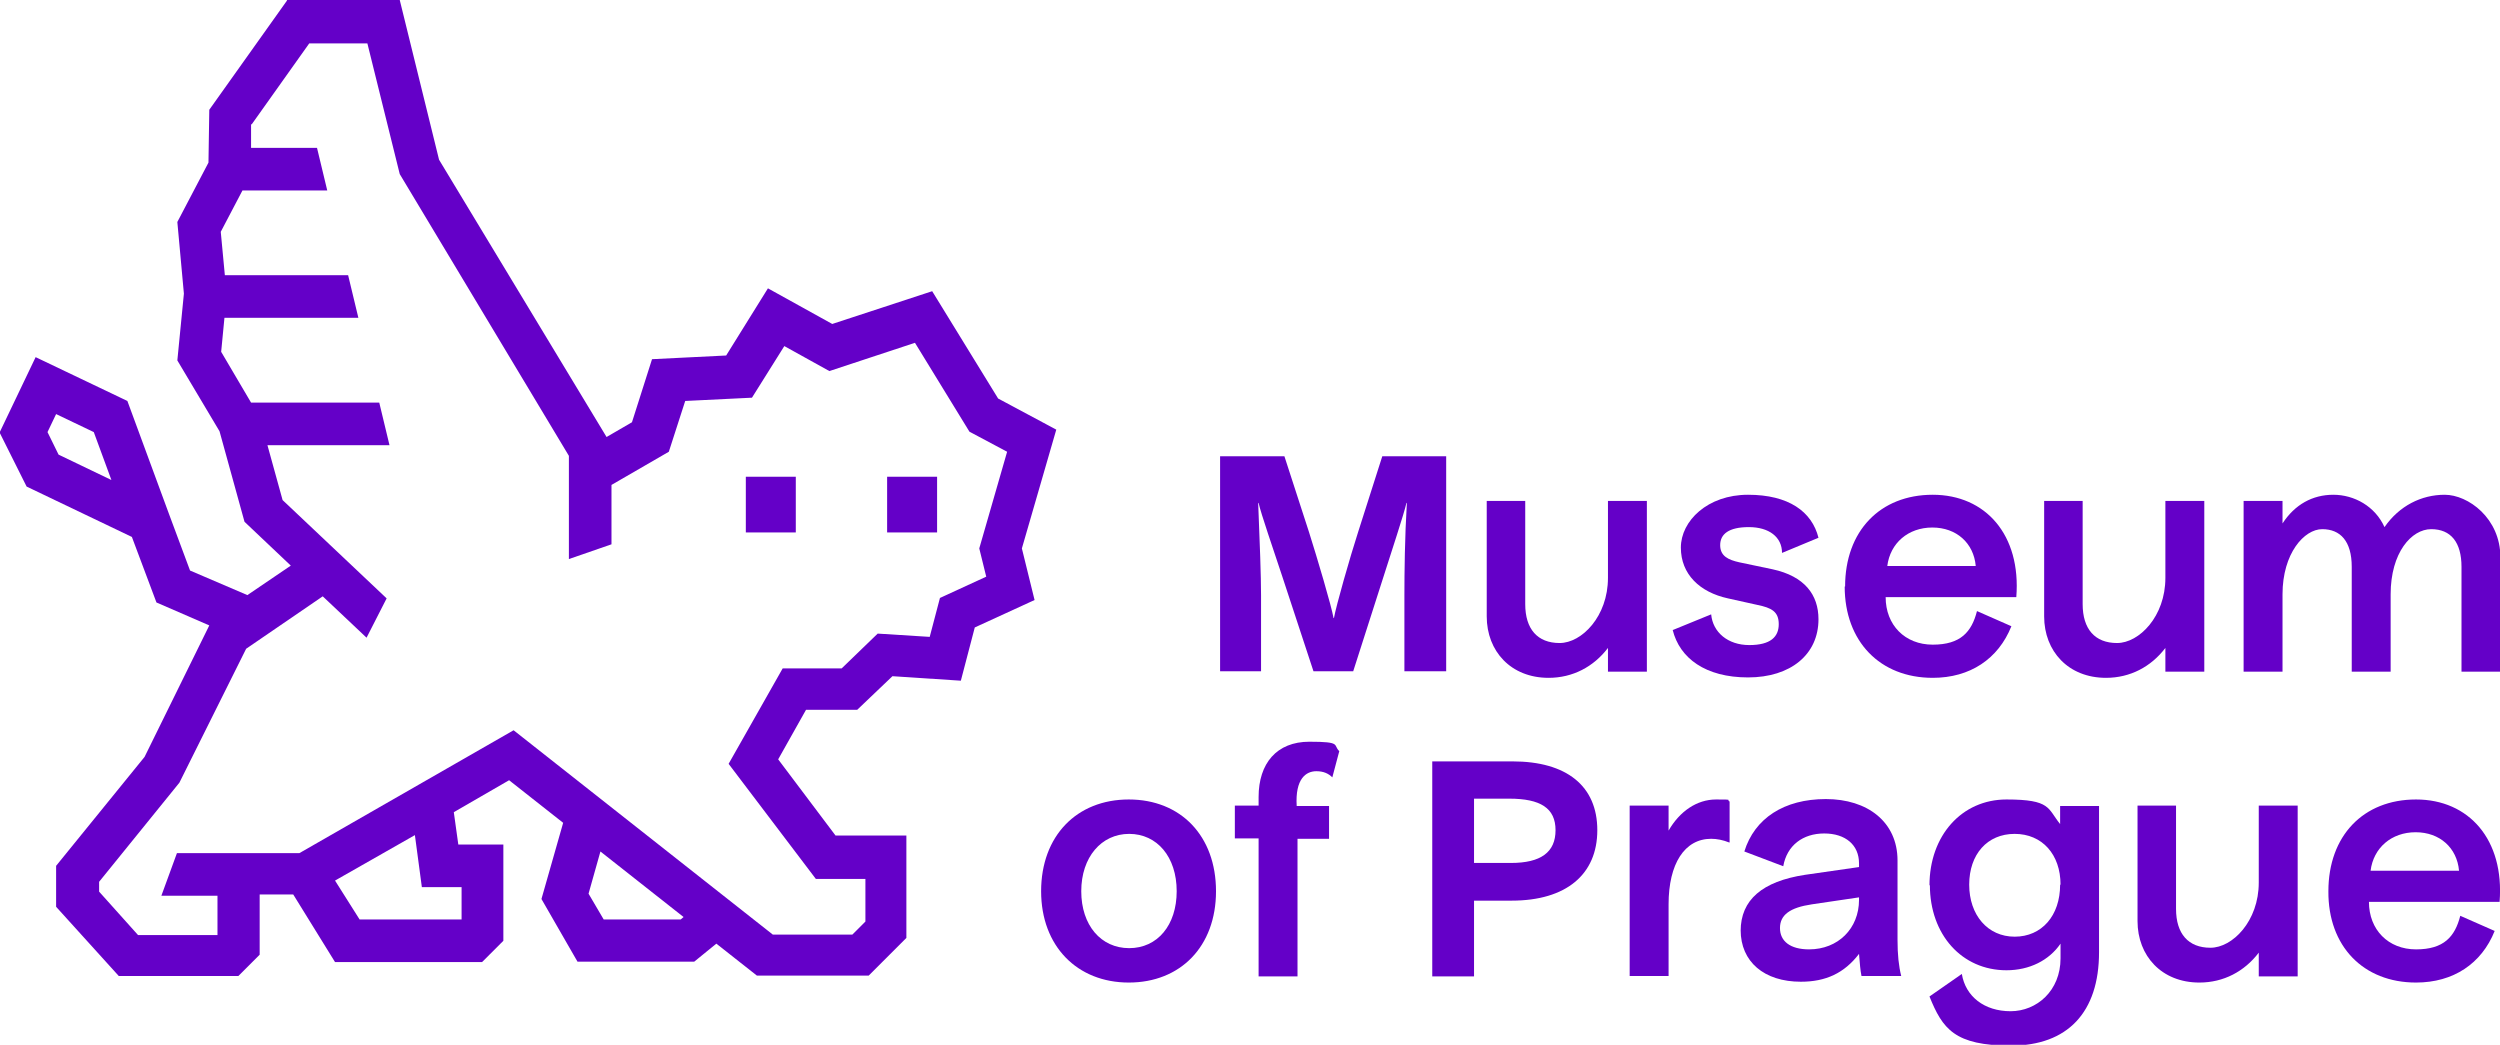
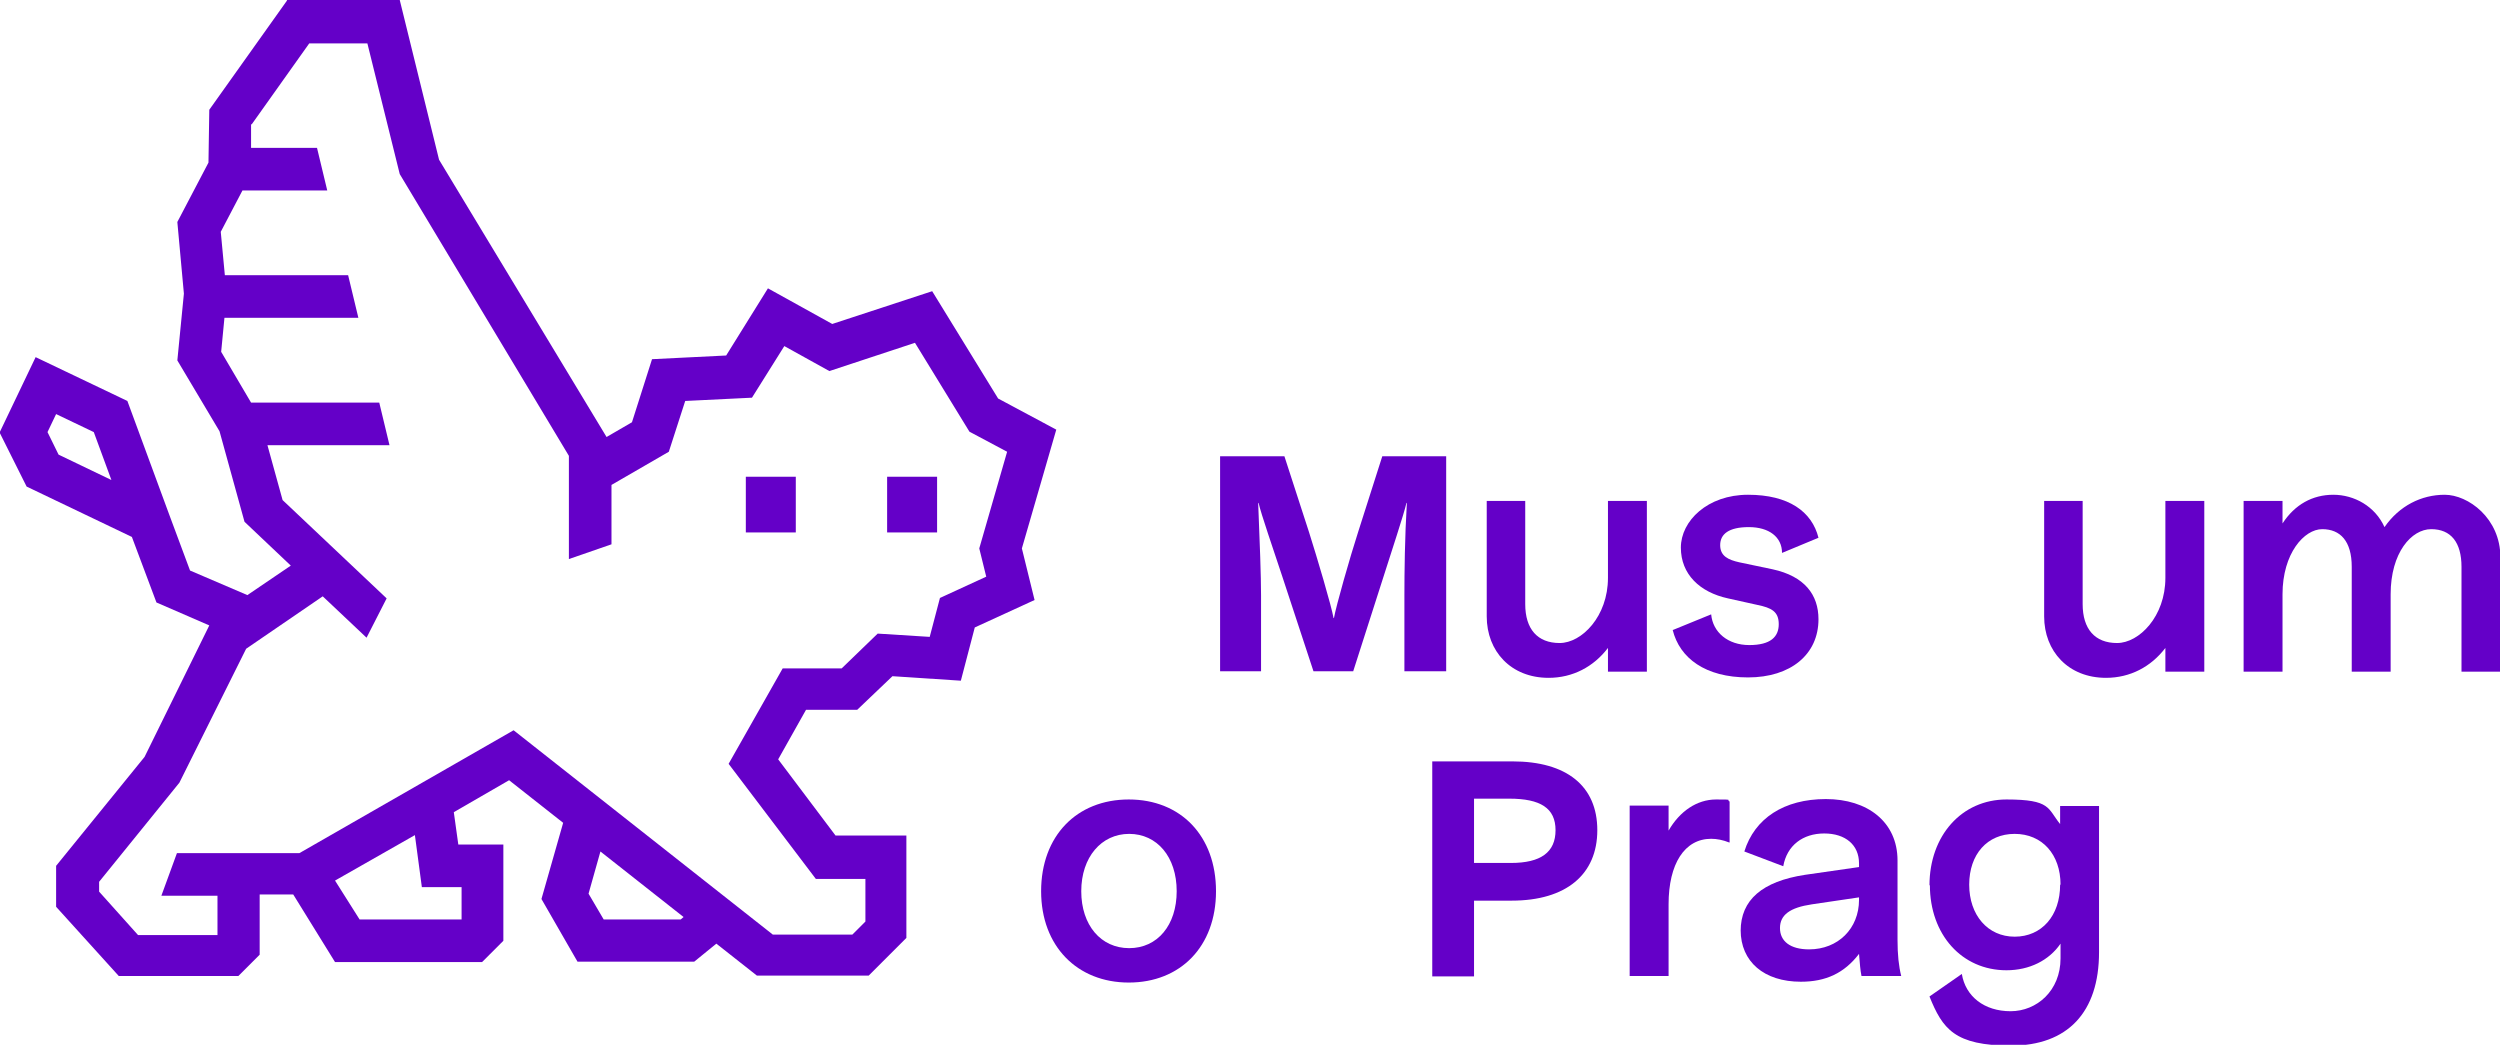
<svg xmlns="http://www.w3.org/2000/svg" version="1.1" id="Vrstva_1" x="0px" y="0px" viewBox="0 0 610.4 255.1" style="enable-background:new 0 0 610.4 255.1;" xml:space="preserve">
  <style type="text/css">
	.st0{fill:#6400C8;}
</style>
  <g>
    <g id="Final_Geometric">
      <g>
        <rect x="182.1" y="116.4" class="st0" width="12.2" height="13.6" />
        <rect x="216.6" y="116.4" class="st0" width="12.2" height="13.6" />
        <path class="st0" d="M143.7,218.2l2.9-10.3l20.3,16l-0.7,0.6h-18.8L143.7,218.2L143.7,218.2z M81.8,215l19.5-11.1l1.7,12.7h9.7     v7.9H87.8L81.8,215L81.8,215z M14.3,111l-2.7-5.5l2.1-4.4l9.2,4.4l4.3,11.7L14.3,111z M61.5,30.3l14-19.7h14.2l7.9,31.9     l41.3,68.8v25.2l10.4-3.6v-14.5l14-8.1l4-12.4l16.3-0.8l7.9-12.6l11,6.1l20.9-6.9l13.3,21.7l9.2,4.9l-6.8,23.6l1.7,6.9l-11.3,5.2     l-2.5,9.5l-12.7-0.8l-8.8,8.5h-14.4l-13.2,23.3l21.3,28.1h12.1V225l-3.2,3.2h-19.4l-63.3-49.9l-52.3,30H43.2l-3.8,10.4h13.7v9.6     H33.7l-9.5-10.6v-2.4l19.6-24.2l16.3-32.7l18.7-12.8l10.7,10.1l4.9-9.6l-25.4-24l-3.7-13.4h29.8l-2.5-10.4H61.3L54,85.9l0.8-8.3     h32.7L85,67.2H54.9l-1-10.6l5.3-10.1h20.7l-2.5-10.4H61.3v-5.7L61.5,30.3z M70.1,0.1l-19,26.7l-0.2,12.9l-7.6,14.5l1.6,17.5     L43.3,88l10.3,17.3l6.1,22.1L71,138.1l-10.6,7.2l-14-6l-5.1-13.7L31.1,97.9L8.7,87.2l-8.8,18.4l6.6,13.2l25.7,12.3l6,16l12.9,5.6     l-15.8,32.1l-21.6,26.6v10L29,238.3h29.2l5.2-5.2v-14.7h8.2l10.2,16.5h35.9l5.2-5.2v-23.5h-11l-1.1-7.9l13.5-7.8l13.2,10.4     l-5.3,18.6l8.8,15.3h28.5l5.4-4.4l9.9,7.8h27.3l9.2-9.2v-25H204l-14-18.6l6.8-12.1h12.5l8.6-8.2l16.7,1.1l3.4-13l14.6-6.7     l-3.1-12.6l8.4-29l-14.2-7.6l-16.1-26.2l-24.4,8l-15.7-8.7l-10.2,16.4l-18.1,0.9l-4.9,15.4l-6.2,3.6L107.2,39L97.6,0H70L70.1,0.1     z" />
        <g>
          <path class="st0" d="M254.2,217.6c0-13.5,8.7-22.4,21.4-22.4s21.3,8.9,21.3,22.4c0,13.5-8.7,22.3-21.3,22.3      S254.2,231,254.2,217.6z M287.3,217.6c0-8.4-4.8-14-11.6-14s-11.7,5.7-11.7,14s4.8,13.9,11.7,13.9S287.3,225.9,287.3,217.6      L287.3,217.6z" />
-           <path class="st0" d="M316.8,204.7v33.7h-9.5v-33.7h-5.8v-8h5.8v-2.1c0-8.2,4.4-13.5,12.4-13.5s5.7,0.8,7.3,2.3l-1.7,6.4      c-0.9-0.9-2.1-1.5-3.9-1.5c-2.5,0-5.2,1.8-4.8,8.5h7.9v8h-7.9L316.8,204.7z" />
          <path class="st0" d="M349.7,238.4v-52.5h19.6c13.2,0,20.7,6,20.7,16.8s-7.6,17.2-20.9,17.2h-9.2v18.5H349.7z M359.9,195v15.7h9      c7.3,0,10.9-2.6,10.9-8s-3.7-7.7-11.3-7.7h-8.7H359.9z" />
          <path class="st0" d="M397.9,238.4v-41.7h9.5v6.1c2.7-4.7,6.9-7.6,11.6-7.6s2.3,0.1,3.3,0.5v10h-0.1c-1.5-0.6-3-0.9-4.4-0.9      c-6.5,0-10.4,6.1-10.4,16v17.5h-9.5V238.4z" />
          <path class="st0" d="M425,227.3c0-7.6,5.3-12.1,15.7-13.7l13.2-1.9v-0.9c0-4.5-3.3-7.3-8.5-7.3s-9.1,2.9-10,8l-9.5-3.6      c2.5-8.1,9.7-12.8,19.9-12.8s17.5,5.6,17.5,15v19.4c0,3.6,0.3,6.4,0.9,8.8h-9.7c-0.3-1.5-0.4-3-0.6-5.4      c-3.6,4.7-8.1,6.8-14.2,6.8c-9,0-14.7-4.9-14.7-12.6L425,227.3z M453.9,219.8v-0.7l-11.5,1.7c-5.4,0.8-7.8,2.6-7.8,5.8      s2.5,5.2,7.1,5.2c7.1,0,12.2-5.1,12.2-12.1L453.9,219.8z" />
          <path class="st0" d="M471.1,216.2c0-12.2,7.9-21,18.8-21s10,2.2,13.1,6v-4.4h9.5v35.7c0,14.7-7.7,22.8-21.5,22.8      s-16.7-4.1-19.9-12l7.9-5.5c0.9,5.5,5.5,9.1,11.9,9.1s12.2-5,12.2-12.9v-3.6c-2.8,4.1-7.6,6.5-13.2,6.5      c-10.9,0-18.7-8.7-18.7-20.8L471.1,216.2z M503.1,216c0-7.4-4.5-12.4-11.2-12.4s-11.1,5-11.1,12.4s4.5,12.7,11.1,12.7      S503,223.6,503,216H503.1z" />
-           <path class="st0" d="M531.3,196.7v25.2c0,6.1,3,9.5,8.4,9.5s11.8-6.5,11.8-15.9v-18.8h9.5v41.7h-9.5v-5.8      c-3.5,4.6-8.6,7.3-14.5,7.3c-9.2,0-15.1-6.5-15.1-15v-28.2h9.5L531.3,196.7z" />
-           <path class="st0" d="M568.5,217.6c0-13.5,8.5-22.4,21.4-22.4s21.6,9.8,20.4,25h-31.9c0,6.8,4.7,11.6,11.5,11.6s9.5-3.1,10.8-8.2      l8.4,3.7c-3.2,8-10.1,12.6-19.2,12.6C577,239.9,568.4,231,568.5,217.6L568.5,217.6z M578.8,212.6h21.6      c-0.5-5.6-4.7-9.4-10.6-9.4S579.5,207,578.8,212.6z" />
        </g>
        <path class="st0" d="M297.6,111.4h16l6,18.5c2,6.3,5.5,18.1,6,21h0.1c0.5-2.9,3.9-14.8,5.9-21l5.9-18.5h15.6v52.5h-10.2v-18.5     c0-5.5,0.1-14.4,0.6-22.6h-0.1c-0.6,2.7-3.8,12.3-5.6,18l-7.4,23.1h-9.7l-7.6-23.1c-2.2-6.7-5.2-15.3-5.8-18h-0.1     c0.4,9.9,0.7,17.8,0.7,22.5v18.6h-10v-52.5H297.6z" />
        <path class="st0" d="M372.4,122.3v25.2c0,6.1,3,9.5,8.4,9.5s11.8-6.5,11.8-15.9v-18.8h9.5V164h-9.5v-5.8     c-3.5,4.6-8.6,7.3-14.5,7.3c-9.2,0-15.1-6.5-15.1-15v-28.2H372.4L372.4,122.3z" />
        <path class="st0" d="M408.5,153.8l9.3-3.8c0.4,4.4,4.1,7.5,9.3,7.5s7.2-2,7.2-5.1s-1.8-4-5.2-4.7l-7.2-1.6     c-6.9-1.5-11.5-5.9-11.5-12.4s6.5-12.9,16.4-12.9s15.6,4.1,17.2,10.5l-8.9,3.7c0-3.9-3.2-6.3-8.1-6.3s-7,1.7-7,4.4s2,3.6,4.7,4.2     l8.1,1.7c7.8,1.7,11.2,6.2,11.2,12.2c0,8.6-6.8,14.2-17.2,14.2s-16.7-4.7-18.4-11.6L408.5,153.8z" />
-         <path class="st0" d="M450.5,143.2c0-13.5,8.5-22.4,21.4-22.4s21.6,9.8,20.4,25h-31.9c0,6.8,4.7,11.6,11.5,11.6s9.5-3.1,10.8-8.2     l8.4,3.7c-3.2,8-10.1,12.6-19.2,12.6c-12.9,0-21.5-8.9-21.5-22.3L450.5,143.2z M460.8,138.2h21.6c-0.5-5.6-4.7-9.4-10.6-9.4     S461.5,132.6,460.8,138.2z" />
        <path class="st0" d="M508.5,122.3v25.2c0,6.1,3,9.5,8.4,9.5s11.8-6.5,11.8-15.9v-18.8h9.5V164h-9.5v-5.8     c-3.5,4.6-8.6,7.3-14.5,7.3c-9.2,0-15.1-6.5-15.1-15v-28.2h9.5H508.5z" />
        <path class="st0" d="M547.8,164v-41.7h9.5v5.5c3-4.6,7.3-7,12.4-7s10.2,2.8,12.5,7.9c3.6-5.2,9-7.9,14.7-7.9s13.6,5.7,13.6,15.3     V164H601v-25.6c0-6-2.6-9.2-7.4-9.2s-9.9,5.7-9.9,15.9V164h-9.5v-25.6c0-6.3-2.8-9.2-7.2-9.2s-9.7,5.9-9.7,15.9V164L547.8,164     L547.8,164z" />
      </g>
    </g>
  </g>
</svg>